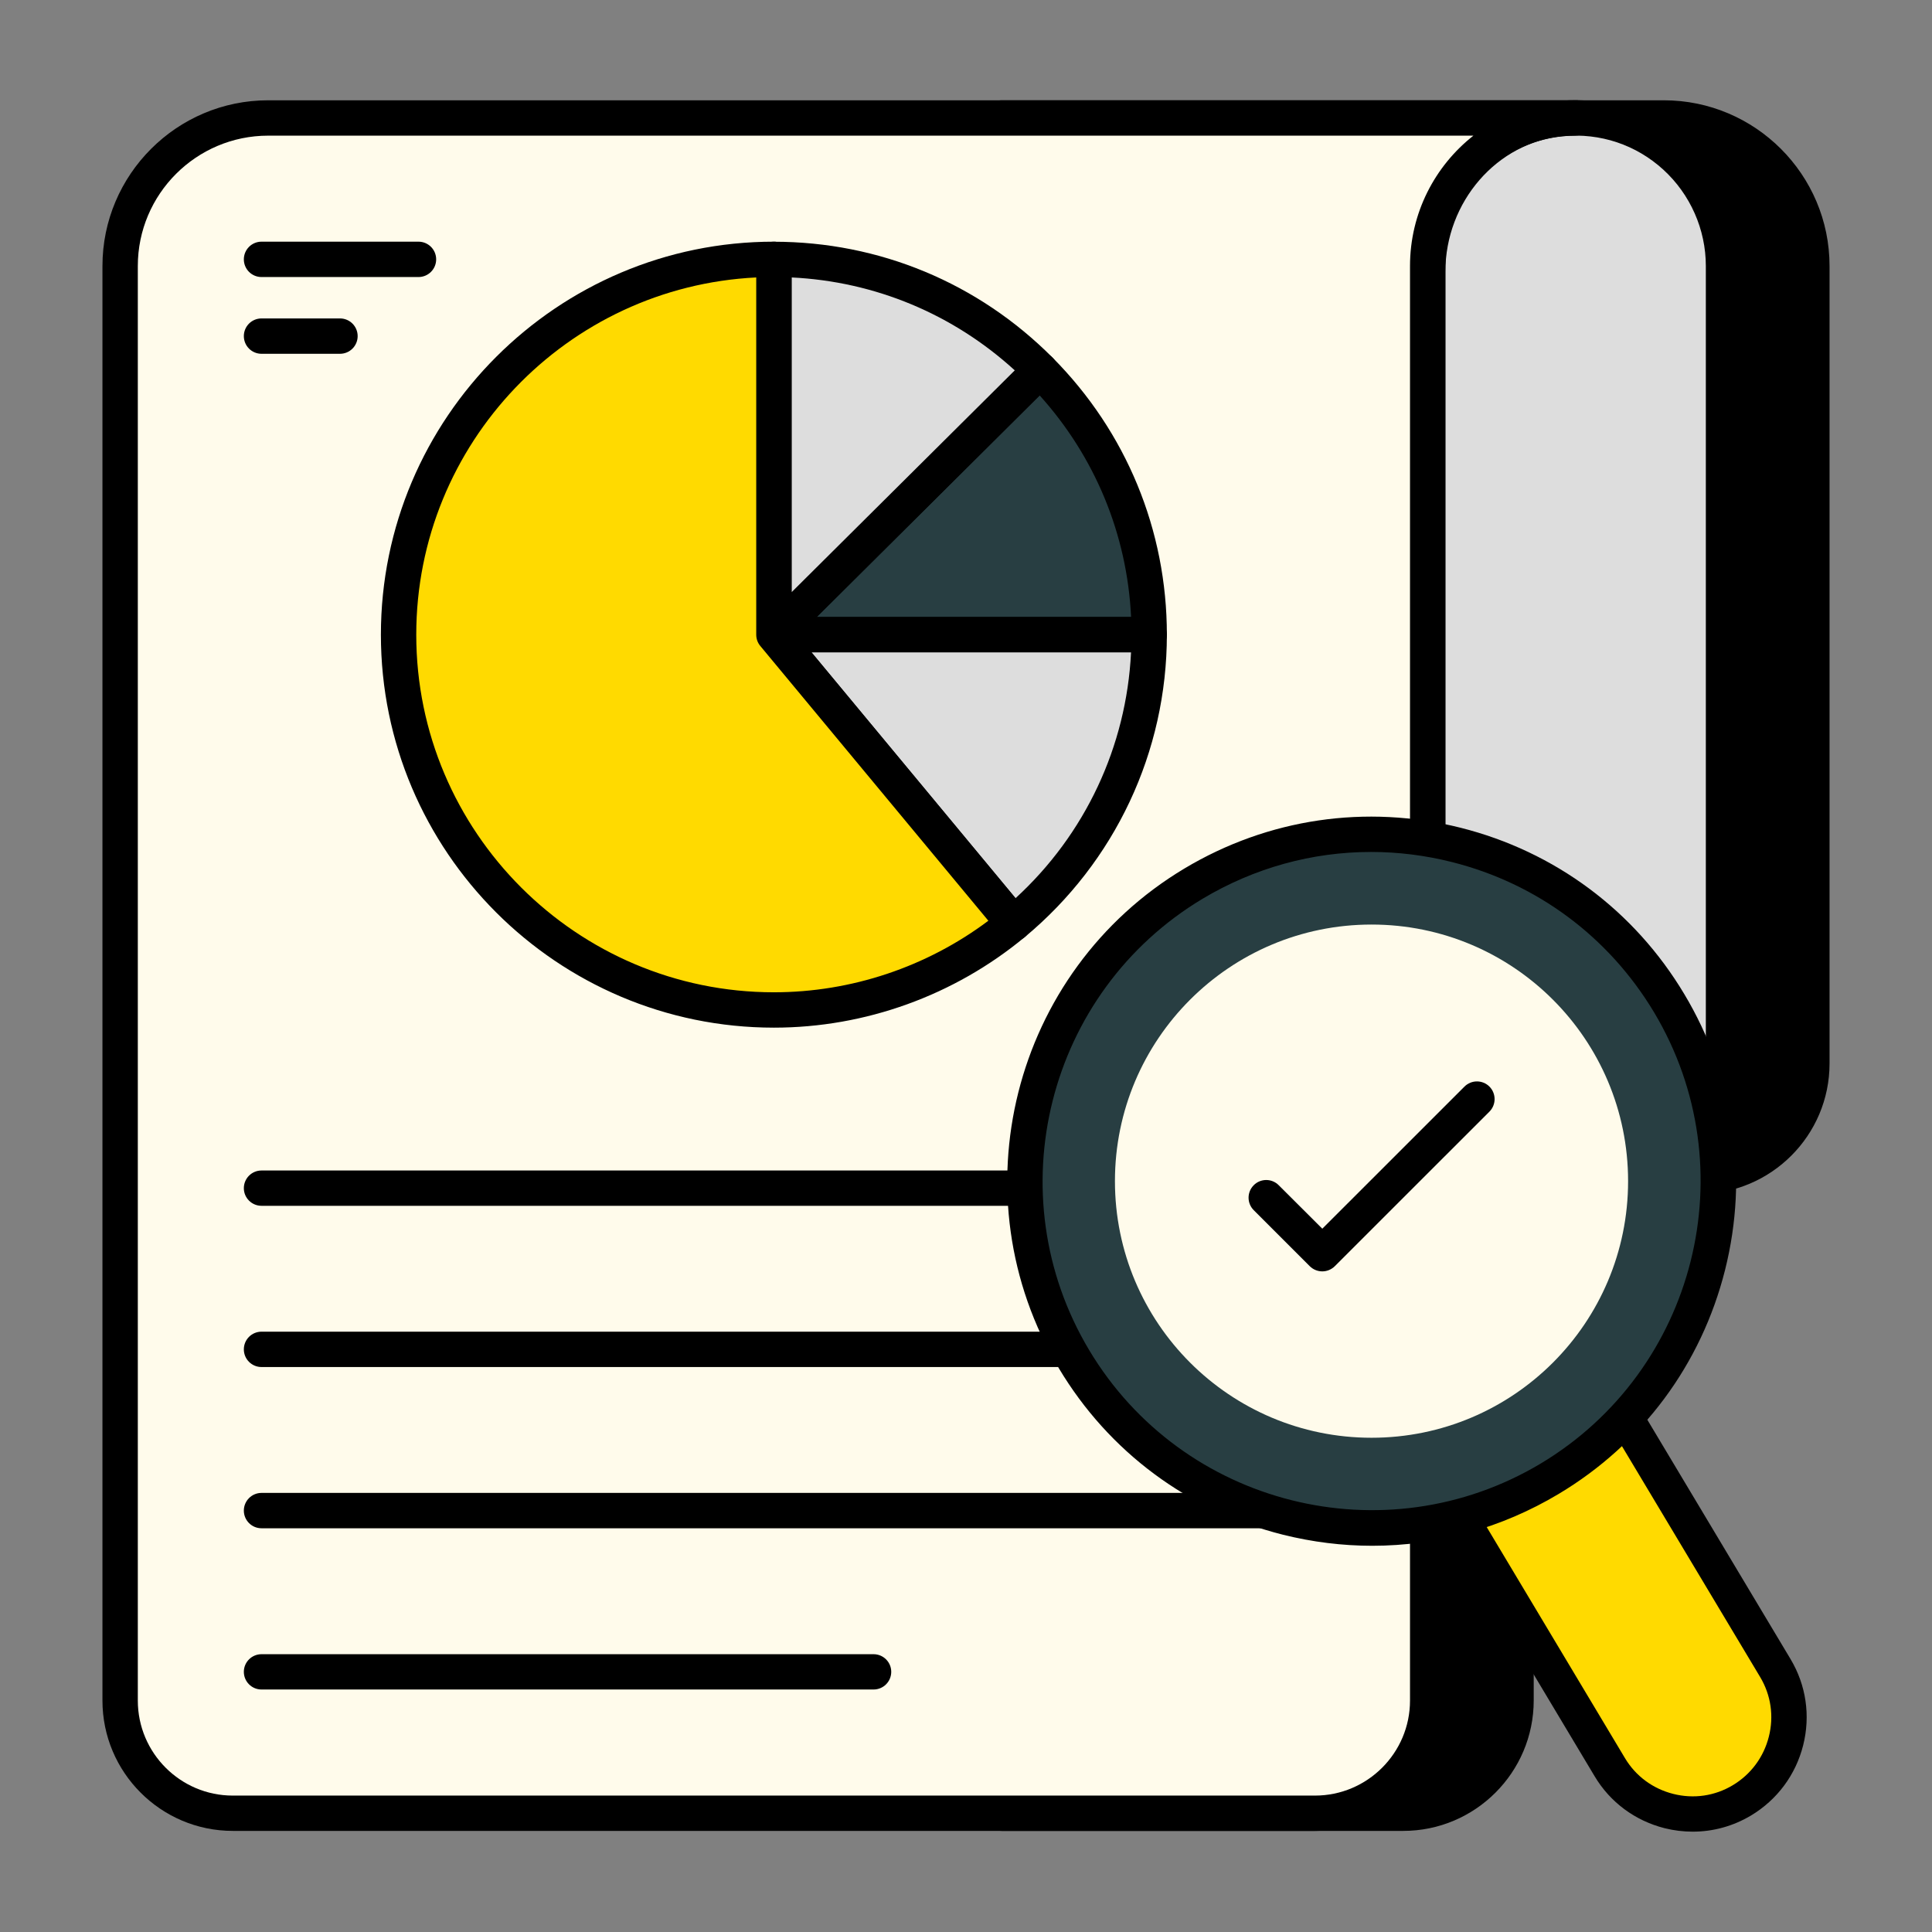
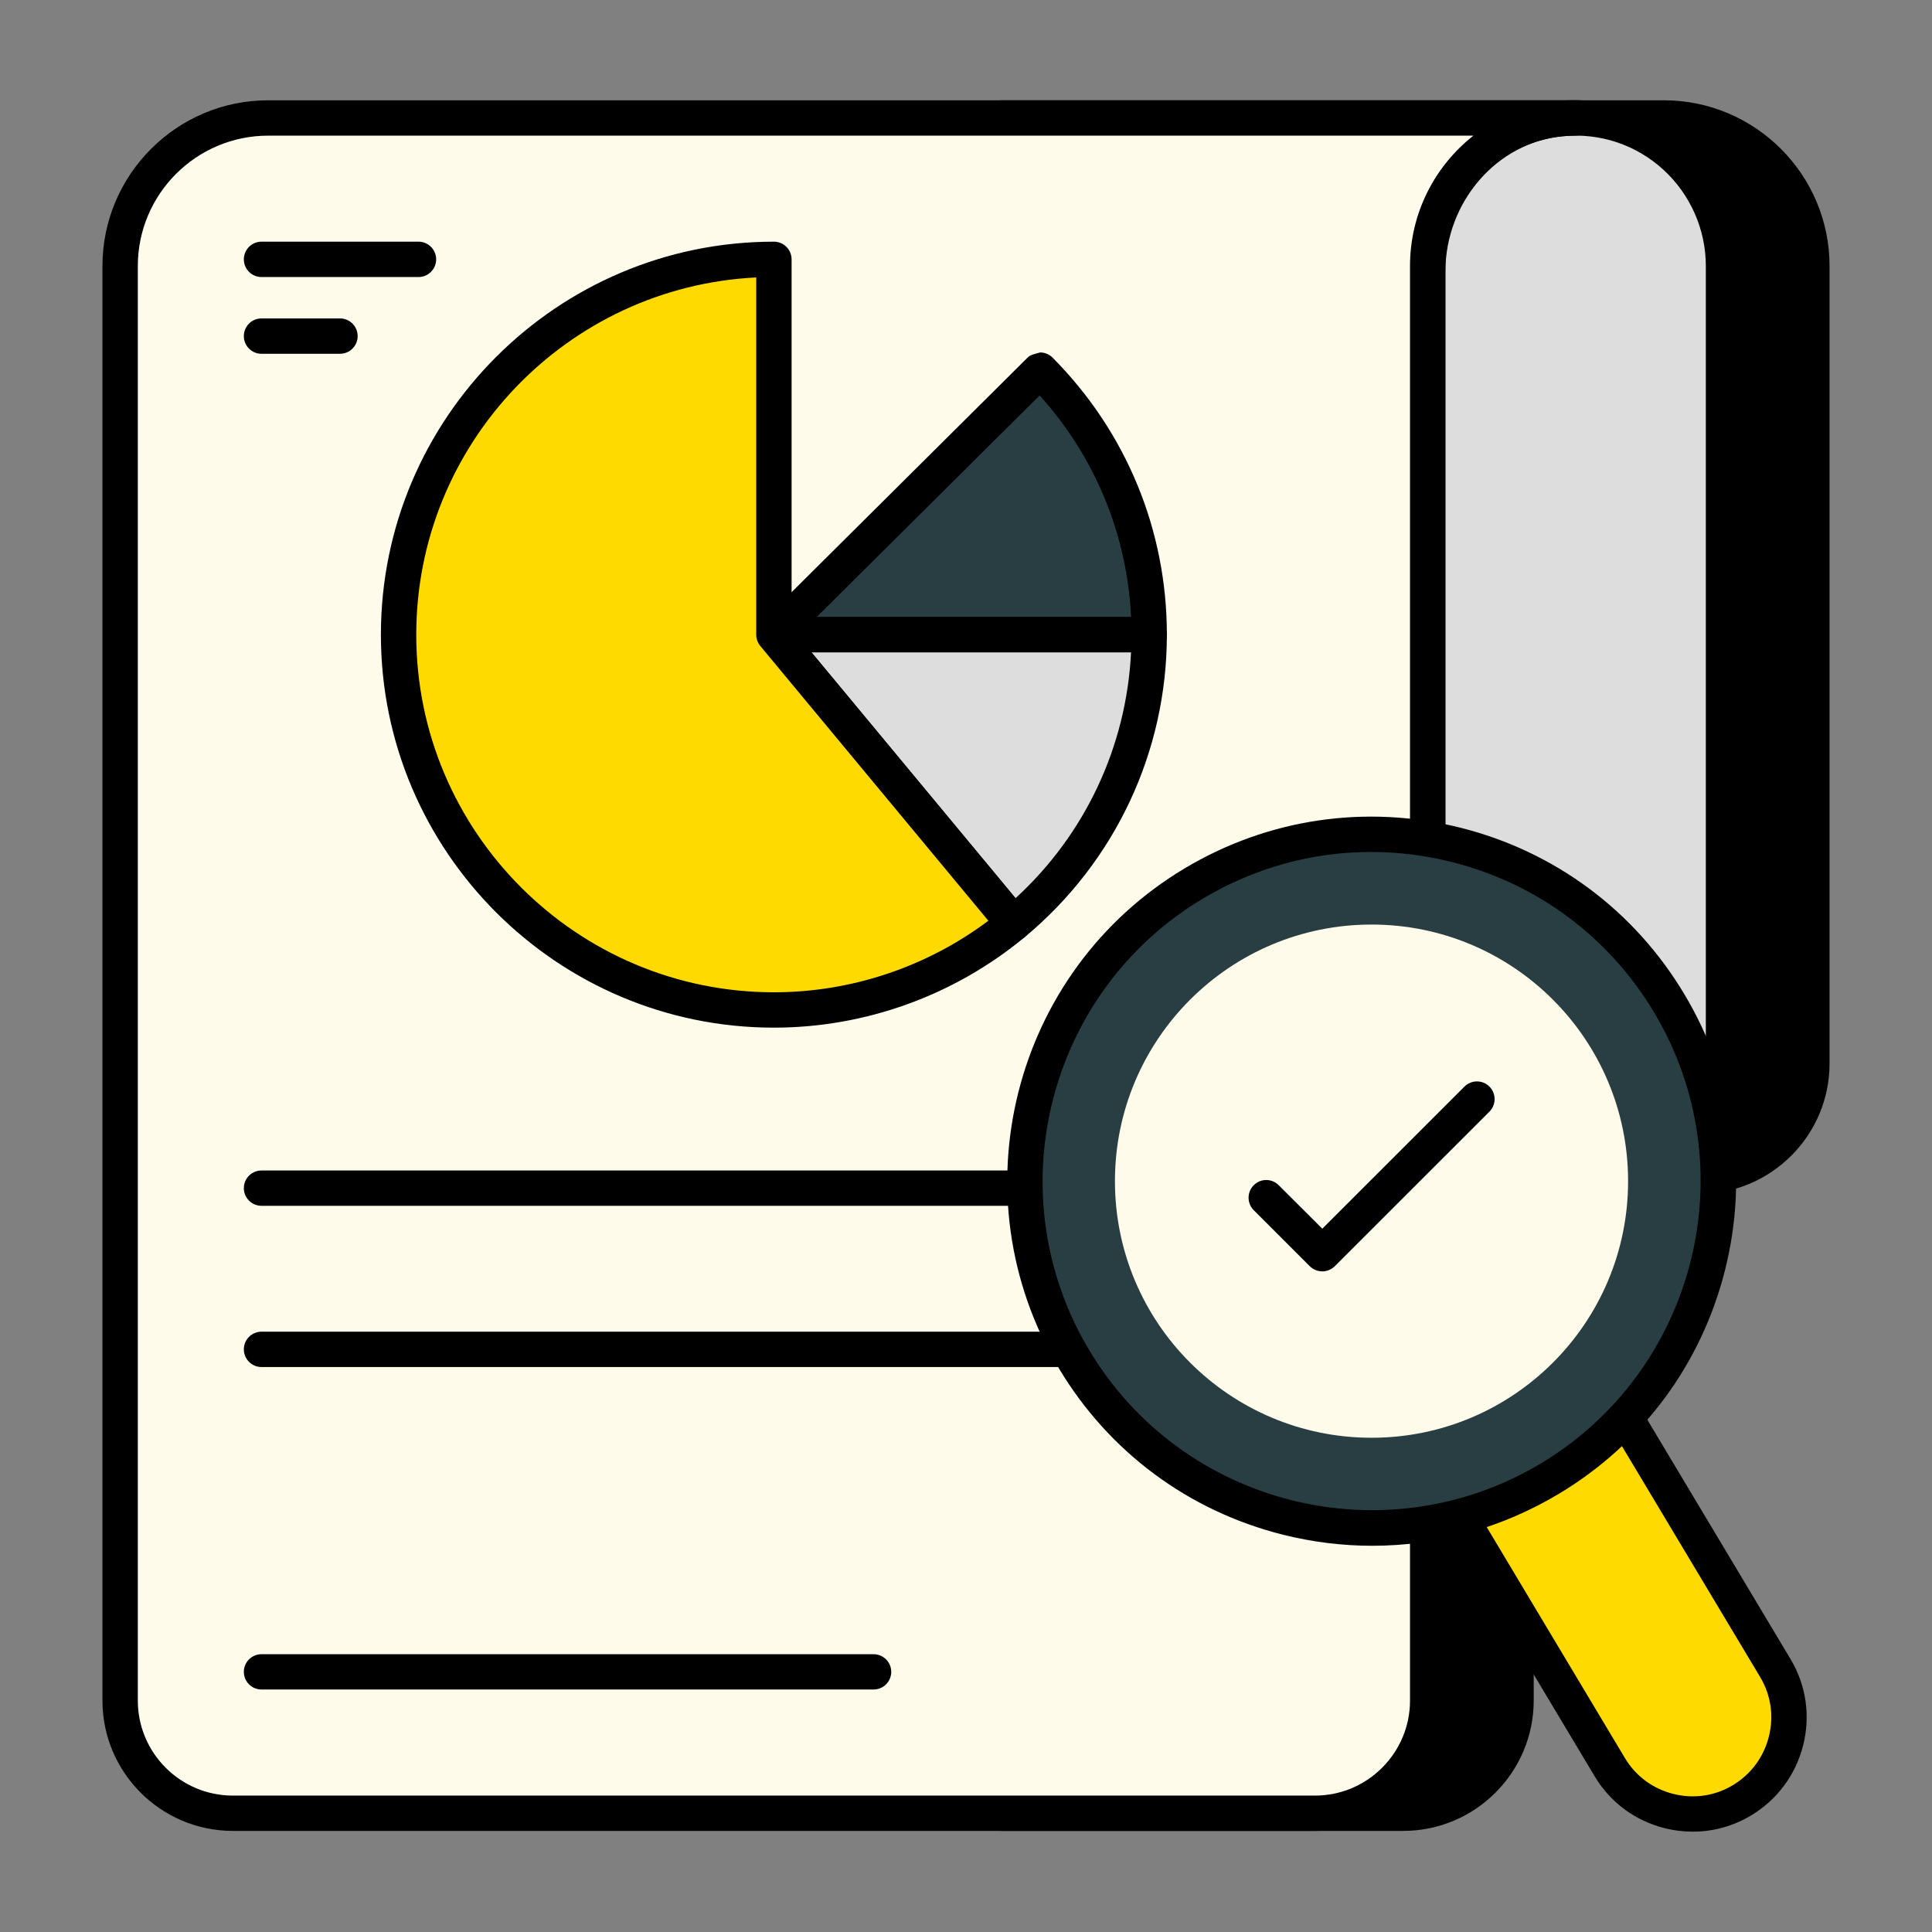
<svg xmlns="http://www.w3.org/2000/svg" width="33" height="33" viewBox="0 0 33 33" fill="none">
  <rect x="0" y="0" width="33" height="33" fill="#808080" stroke="none" />
  <path d="M29.022 20.092H25.895V29.046C25.895 30.108 25.031 30.972 23.969 30.972H17.112V2.015H28.419C29.819 2.015 30.948 3.15 30.948 4.545V18.166C30.948 19.234 30.085 20.092 29.022 20.092Z" fill="black" />
  <path d="M23.969 31.273H17.112C16.945 31.273 16.81 31.139 16.81 30.972V2.015C16.81 1.848 16.945 1.713 17.112 1.713H28.419C29.98 1.713 31.25 2.983 31.25 4.544V18.166C31.25 19.394 30.25 20.393 29.022 20.393H26.197V29.045C26.197 30.274 25.197 31.273 23.969 31.273ZM17.414 30.67H23.969C24.864 30.67 25.593 29.941 25.593 29.045V20.091C25.593 19.924 25.728 19.789 25.895 19.789H29.022C29.918 19.789 30.646 19.061 30.646 18.166V4.544C30.646 3.316 29.647 2.317 28.419 2.317H17.414V30.67Z" fill="black" />
  <path d="M27.515 20.092C28.578 20.092 29.439 19.23 29.439 18.168V4.543C29.439 3.071 28.181 1.888 26.673 2.024C25.357 2.143 24.386 3.321 24.386 4.643V20.092H27.515Z" fill="#DDDDDD" />
  <path d="M27.514 20.395H24.386C24.219 20.395 24.084 20.259 24.084 20.093V4.643C24.084 3.136 25.209 1.854 26.646 1.724C27.454 1.65 28.226 1.91 28.819 2.452C29.405 2.988 29.741 3.75 29.741 4.544V18.168C29.741 19.396 28.742 20.395 27.514 20.395ZM24.688 19.791H27.514C28.409 19.791 29.137 19.062 29.137 18.168V4.544C29.137 3.919 28.872 3.32 28.411 2.898C27.944 2.472 27.334 2.268 26.7 2.326C25.572 2.428 24.688 3.446 24.688 4.643V19.791Z" fill="black" />
  <path d="M26.909 2.015H4.582C3.184 2.015 2.052 3.147 2.052 4.545V29.047C2.052 30.11 2.913 30.972 3.976 30.972H22.461C23.524 30.972 24.385 30.11 24.385 29.047V4.545C24.385 3.15 25.514 2.015 26.909 2.015Z" fill="#FFFBEB" />
  <path d="M22.461 31.273H3.976C2.749 31.273 1.75 30.275 1.75 29.047V4.544C1.75 2.983 3.02 1.713 4.581 1.713H26.909C27.076 1.713 27.211 1.848 27.211 2.015C27.211 2.182 27.076 2.317 26.909 2.317C25.684 2.317 24.688 3.316 24.688 4.544V29.047C24.688 30.275 23.689 31.273 22.461 31.273ZM4.581 2.317C3.353 2.317 2.354 3.316 2.354 4.544V29.047C2.354 29.942 3.082 30.67 3.976 30.67H22.461C23.355 30.67 24.084 29.942 24.084 29.047V4.544C24.084 3.641 24.508 2.835 25.167 2.317H4.581Z" fill="black" />
  <path d="M14.921 28.858H4.467C4.3 28.858 4.165 28.723 4.165 28.556C4.165 28.39 4.3 28.255 4.467 28.255H14.921C15.088 28.255 15.223 28.39 15.223 28.556C15.223 28.723 15.088 28.858 14.921 28.858Z" fill="black" />
-   <path d="M21.971 26.104H4.467C4.3 26.104 4.165 25.969 4.165 25.802C4.165 25.636 4.3 25.5 4.467 25.5H21.971C22.137 25.5 22.272 25.636 22.272 25.802C22.272 25.969 22.137 26.104 21.971 26.104Z" fill="black" />
  <path d="M21.971 23.35H4.467C4.3 23.35 4.165 23.215 4.165 23.048C4.165 22.881 4.3 22.746 4.467 22.746H21.971C22.137 22.746 22.272 22.881 22.272 23.048C22.272 23.215 22.137 23.35 21.971 23.35Z" fill="black" />
  <path d="M21.971 20.596H4.467C4.3 20.596 4.165 20.461 4.165 20.295C4.165 20.128 4.3 19.993 4.467 19.993H21.971C22.137 19.993 22.272 20.128 22.272 20.295C22.272 20.461 22.137 20.596 21.971 20.596Z" fill="black" />
  <path d="M7.148 4.732H4.467C4.3 4.732 4.165 4.597 4.165 4.43C4.165 4.263 4.3 4.128 4.467 4.128H7.148C7.315 4.128 7.45 4.263 7.45 4.43C7.45 4.597 7.315 4.732 7.148 4.732Z" fill="black" />
  <path d="M5.807 6.043H4.467C4.3 6.043 4.165 5.908 4.165 5.741C4.165 5.574 4.3 5.439 4.467 5.439H5.807C5.974 5.439 6.109 5.574 6.109 5.741C6.109 5.908 5.974 6.043 5.807 6.043Z" fill="black" />
  <path d="M27.588 23.918L30.324 28.492C30.789 29.27 30.534 30.284 29.752 30.752C28.975 31.217 27.961 30.962 27.496 30.184L24.759 25.61L27.588 23.918Z" fill="#FFDA00" />
  <path d="M28.914 31.286C28.754 31.286 28.593 31.267 28.433 31.227C27.928 31.099 27.503 30.785 27.237 30.339L24.5 25.765C24.459 25.695 24.447 25.614 24.466 25.536C24.486 25.458 24.536 25.391 24.604 25.351L27.432 23.659C27.576 23.572 27.76 23.619 27.846 23.763L30.583 28.337C30.85 28.783 30.927 29.306 30.799 29.812C30.671 30.318 30.354 30.743 29.907 31.011C29.602 31.193 29.261 31.286 28.914 31.286ZM25.173 25.714L27.755 30.029C27.938 30.336 28.231 30.553 28.58 30.641C28.93 30.73 29.29 30.677 29.597 30.493C29.906 30.308 30.125 30.013 30.213 29.664C30.302 29.315 30.249 28.954 30.066 28.647L27.483 24.332L25.173 25.714Z" fill="black" />
  <path d="M19.629 10.84C19.629 9.077 18.917 7.481 17.765 6.322L13.219 10.84H19.629Z" fill="#283E42" />
  <path d="M19.629 11.143H13.219C13.097 11.143 12.986 11.069 12.94 10.956C12.893 10.843 12.919 10.713 13.006 10.627L17.552 6.108C17.609 6.051 17.701 6.042 17.766 6.02C17.846 6.02 17.923 6.052 17.979 6.109C19.238 7.376 19.931 9.057 19.931 10.841C19.931 11.008 19.796 11.143 19.629 11.143ZM13.95 10.539H19.32C19.252 9.129 18.705 7.804 17.758 6.754L13.95 10.539Z" fill="black" />
-   <path d="M17.764 6.323C16.603 5.154 14.995 4.431 13.218 4.431V10.841L17.764 6.323Z" fill="#DDDDDD" />
-   <path d="M13.219 11.143C13.18 11.143 13.14 11.135 13.103 11.12C12.99 11.072 12.917 10.963 12.917 10.841V4.43C12.917 4.264 13.052 4.129 13.219 4.129C15.018 4.129 16.709 4.832 17.979 6.109C18.035 6.166 18.067 6.243 18.067 6.323C18.067 6.403 18.034 6.479 17.978 6.536L13.432 11.055C13.374 11.112 13.297 11.143 13.219 11.143ZM13.521 4.739V10.115L17.333 6.326C16.279 5.364 14.945 4.808 13.521 4.739Z" fill="black" />
  <path d="M19.629 10.841H13.218L17.311 15.774C18.727 14.598 19.629 12.825 19.629 10.841Z" fill="#DDDDDD" />
  <path d="M17.312 16.075C17.302 16.075 17.293 16.075 17.284 16.074C17.204 16.066 17.131 16.028 17.079 15.966L12.986 11.034C12.911 10.944 12.895 10.819 12.945 10.713C12.995 10.607 13.102 10.539 13.218 10.539H19.629C19.796 10.539 19.931 10.674 19.931 10.841C19.931 12.842 19.046 14.724 17.504 16.006C17.45 16.05 17.382 16.075 17.312 16.075ZM13.861 11.143L17.346 15.342C18.535 14.253 19.241 12.75 19.319 11.143H13.861Z" fill="black" />
  <path d="M13.219 4.43C9.678 4.43 6.808 7.3 6.808 10.841C6.808 14.381 9.678 17.251 13.219 17.251C14.775 17.251 16.201 16.696 17.312 15.773L13.219 10.841V4.43Z" fill="#FFDA00" />
  <path d="M13.219 17.553C9.518 17.553 6.506 14.542 6.506 10.841C6.506 7.139 9.518 4.128 13.219 4.128C13.386 4.128 13.521 4.263 13.521 4.43V10.732L17.544 15.58C17.651 15.709 17.633 15.898 17.505 16.005C16.302 17.003 14.78 17.553 13.219 17.553ZM12.917 4.739C9.688 4.897 7.11 7.573 7.11 10.841C7.11 14.209 9.85 16.949 13.219 16.949C14.539 16.949 15.828 16.517 16.882 15.727L12.986 11.033C12.941 10.979 12.917 10.911 12.917 10.841V4.739Z" fill="black" />
  <path d="M23.427 26.098C26.699 26.098 29.35 23.446 29.35 20.175C29.35 16.904 26.699 14.252 23.427 14.252C20.156 14.252 17.504 16.904 17.504 20.175C17.504 23.446 20.156 26.098 23.427 26.098Z" fill="#283E42" />
  <path d="M23.439 26.403C22.93 26.403 22.417 26.34 21.91 26.213C20.298 25.807 18.939 24.798 18.086 23.371C16.324 20.426 17.287 16.596 20.232 14.834C21.66 13.98 23.333 13.734 24.946 14.138C26.558 14.544 27.916 15.553 28.769 16.98C29.623 18.407 29.87 20.081 29.465 21.693C29.059 23.306 28.05 24.664 26.624 25.517C25.645 26.103 24.55 26.403 23.439 26.403ZM23.418 14.552C22.414 14.552 21.425 14.823 20.542 15.351C17.883 16.943 17.013 20.402 18.604 23.061C20.195 25.721 23.653 26.589 26.314 25C28.973 23.408 29.843 19.949 28.252 17.29C27.48 16.002 26.254 15.09 24.798 14.724C24.341 14.609 23.878 14.552 23.418 14.552Z" fill="black" />
  <path d="M23.427 24.558C25.847 24.558 27.809 22.596 27.809 20.175C27.809 17.754 25.847 15.792 23.427 15.792C21.006 15.792 19.044 17.754 19.044 20.175C19.044 22.596 21.006 24.558 23.427 24.558Z" fill="#FFFBEB" />
  <path d="M22.586 21.716C22.508 21.716 22.431 21.686 22.372 21.628L21.415 20.671C21.297 20.553 21.297 20.362 21.415 20.244C21.532 20.126 21.724 20.126 21.841 20.244L22.586 20.987L25.014 18.56C25.132 18.442 25.323 18.442 25.441 18.56C25.558 18.678 25.558 18.869 25.441 18.987L22.799 21.628C22.74 21.686 22.663 21.716 22.586 21.716Z" fill="black" />
</svg>